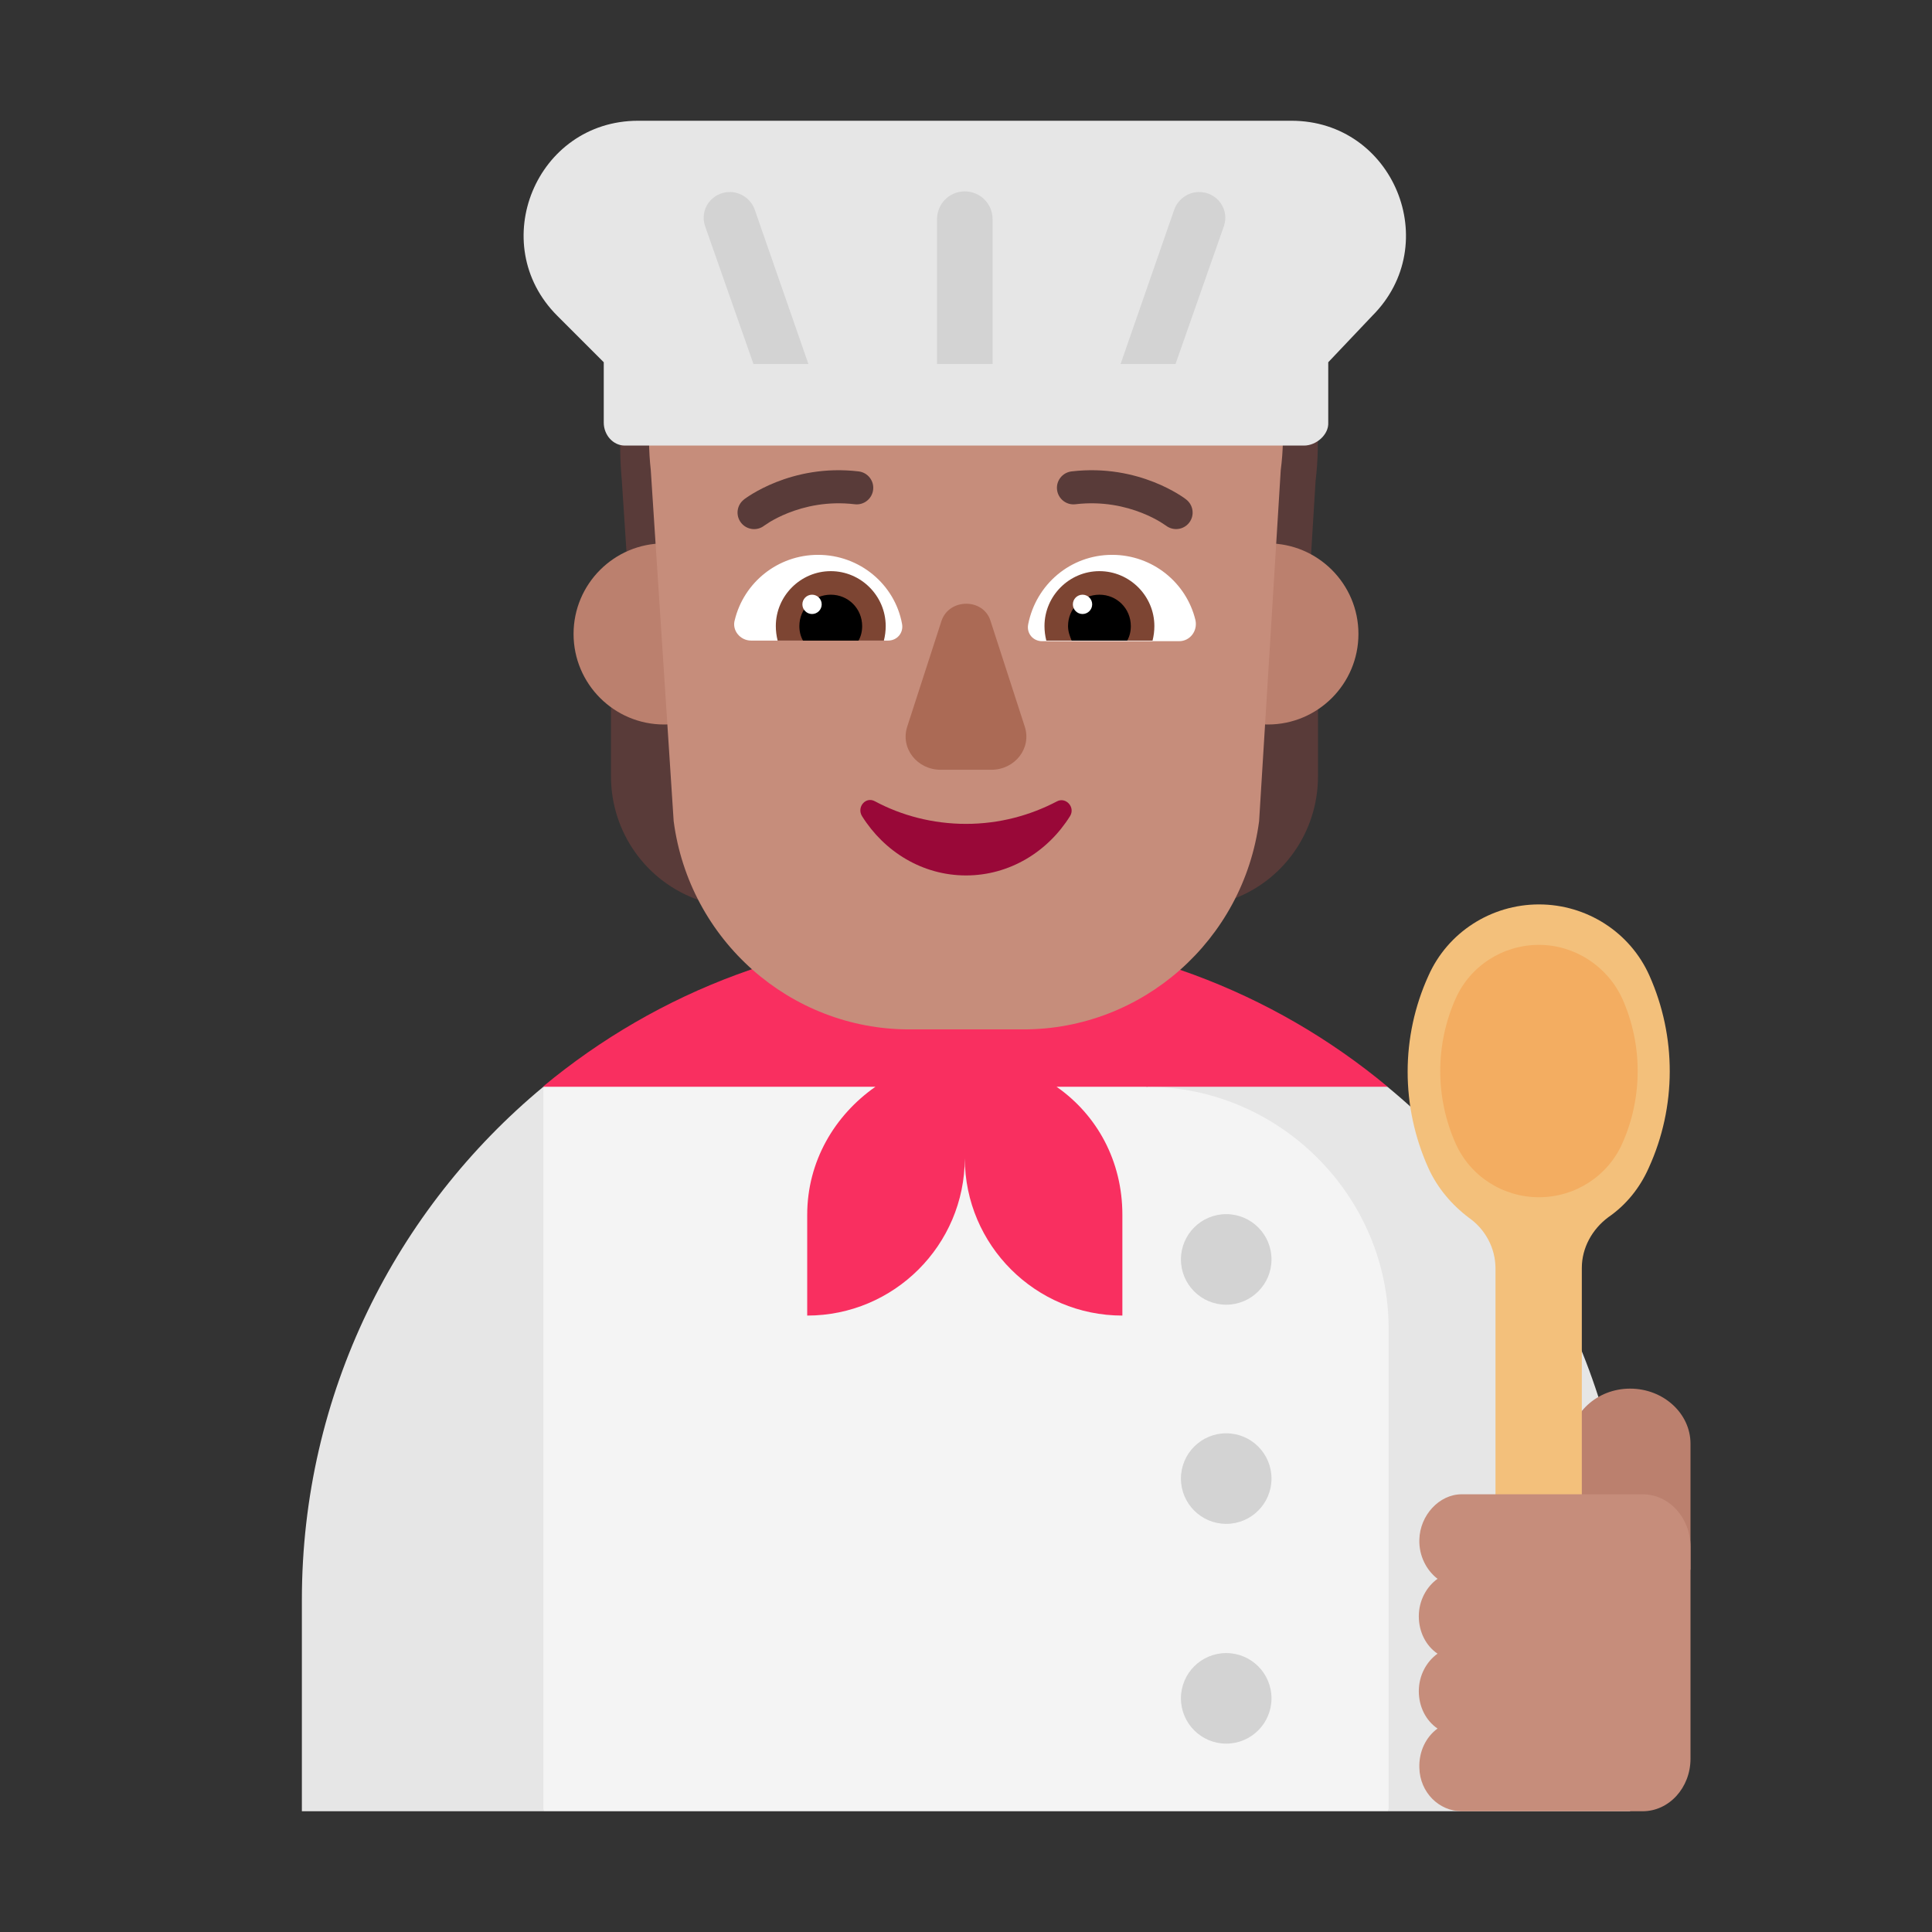
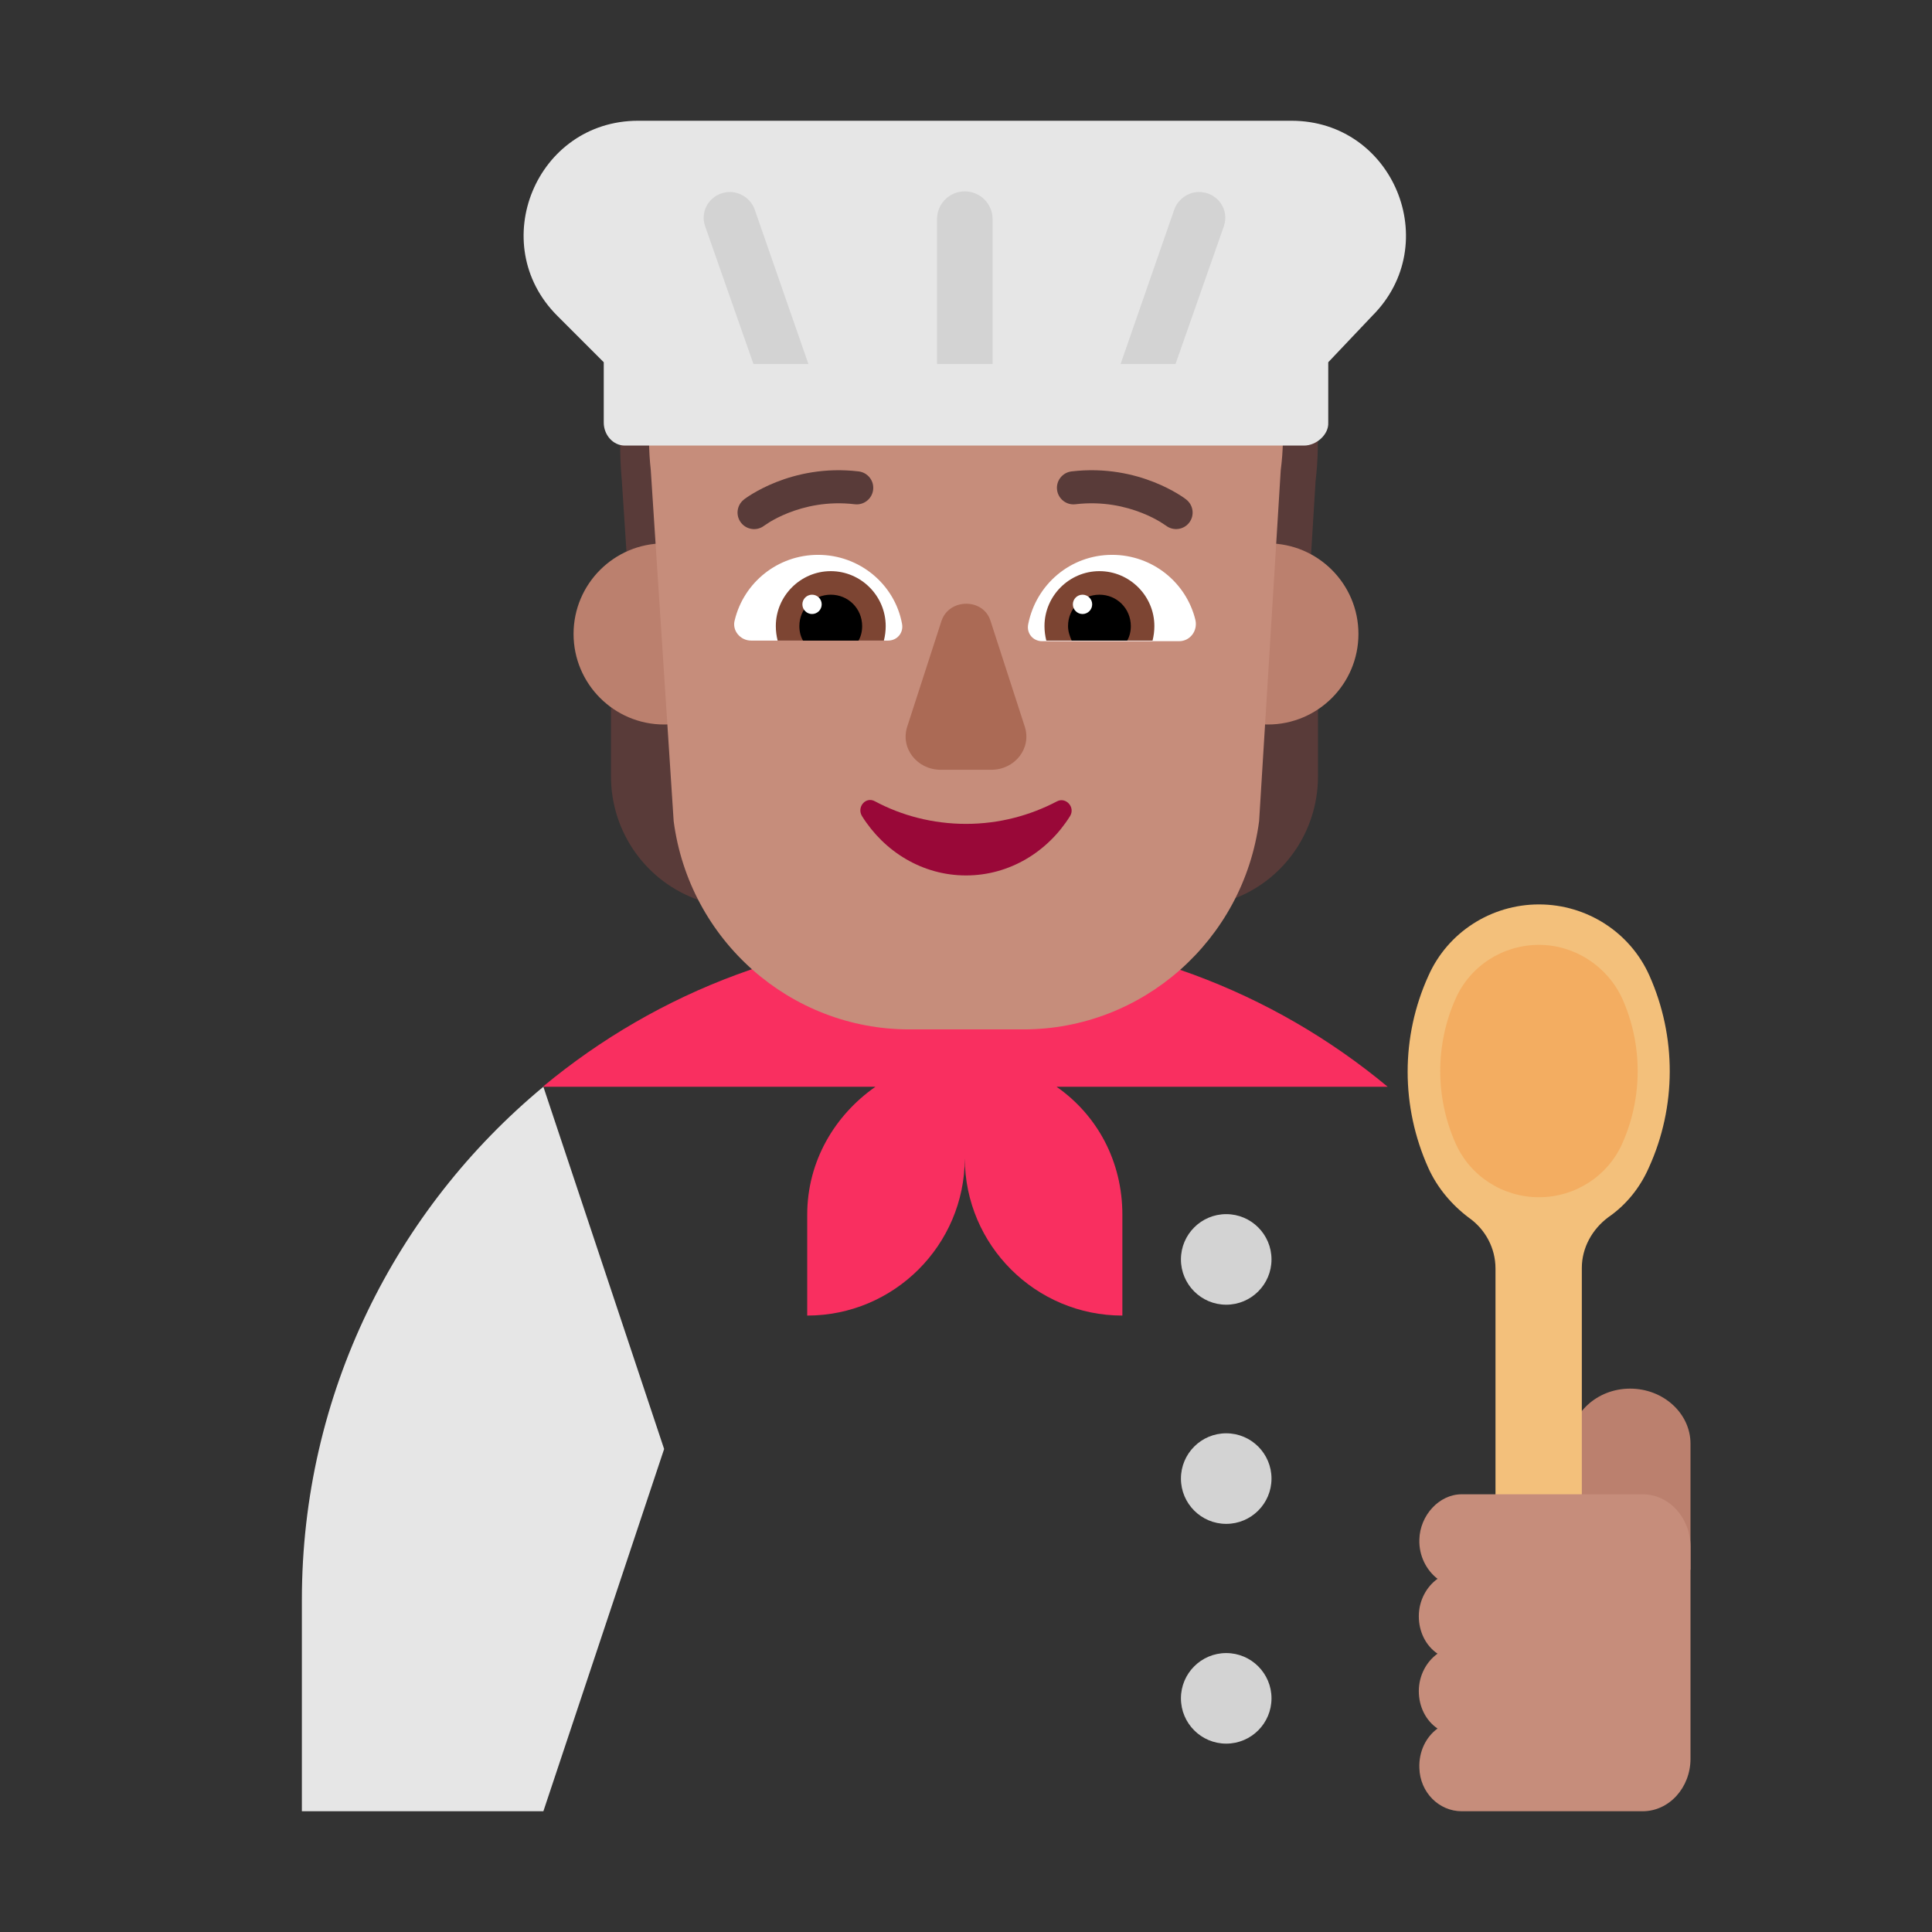
<svg xmlns="http://www.w3.org/2000/svg" width="32" height="32" viewBox="0 0 32 32" fill="none">
  <rect x="0" y="0" width="32" height="32" fill="#333333" stroke="none" />
-   <path d="M22.98 18L20.5 17.5L19 18L21 23L23 30H27V26.498C27 23.077 25.426 20.017 22.98 18Z" fill="#E6E6E6" />
  <path d="M9 30L11 24L9 18C6.554 20.028 5 23.085 5 26.498V30H9Z" fill="#E6E6E6" />
-   <path d="M9 18L14 17L19 18C21.177 18 23 19.796 23 22.003V30H9V18Z" fill="#F4F4F4" />
  <path d="M22.984 18H17.5C18.175 18.472 18.59 19.235 18.59 20.12V21.79C17.152 21.79 15.983 20.623 15.98 19.186C15.977 20.623 14.808 21.79 13.37 21.79V20.12C13.37 19.235 13.825 18.472 14.5 18H9L9.003 17.99C10.899 16.418 13.329 15.47 15.98 15.47C18.643 15.47 21.084 16.42 22.984 18Z" fill="#F92F60" />
  <path d="M13.47 15.56V12.7H18.48V15.56L20.37 14.91C21.25 14.61 21.83 13.78 21.83 12.86V10.16C21.772 10.161 21.714 10.162 21.655 10.163L21.79 7.97C21.83 7.63 21.84 7.29 21.81 6.95L21.74 6.11H10.37L10.29 6.95C10.26 7.29 10.27 7.63 10.3 7.97L10.46 10.414L10.12 10.42V12.86C10.12 13.79 10.71 14.61 11.58 14.91L13.47 15.56Z" fill="#593B39" />
  <path d="M12.5 10.5C12.5 11.328 11.828 12 11 12C10.172 12 9.5 11.328 9.5 10.5C9.5 9.672 10.172 9 11 9C11.828 9 12.5 9.672 12.5 10.5Z" fill="#BB806E" />
  <path d="M22.5 10.5C22.5 11.328 21.828 12 21 12C20.172 12 19.5 11.328 19.5 10.5C19.5 9.672 20.172 9 21 9C21.828 9 22.5 9.672 22.5 10.5Z" fill="#BB806E" />
  <path d="M17.111 3.05H14.881C12.382 3.05 10.49 5.162 10.779 7.787L11.158 13.6C11.416 15.572 13.089 17.05 15.06 17.05H16.006H16.952C18.923 17.05 20.596 15.572 20.855 13.6L21.213 7.787C21.542 5.283 19.62 3.05 17.111 3.05Z" fill="#C68D7B" />
  <path d="M16 13.646C15.45 13.646 14.93 13.507 14.492 13.272C14.339 13.187 14.186 13.368 14.278 13.518C14.645 14.105 15.277 14.5 16 14.5C16.724 14.5 17.356 14.105 17.723 13.518C17.815 13.368 17.652 13.197 17.509 13.272C17.061 13.507 16.551 13.646 16 13.646Z" fill="#990838" />
  <path d="M12.274 8.658C12.367 8.777 12.538 8.799 12.657 8.707L12.753 8.644C12.822 8.603 12.925 8.547 13.058 8.495C13.324 8.39 13.703 8.298 14.158 8.352C14.308 8.37 14.444 8.262 14.462 8.112C14.48 7.962 14.372 7.826 14.222 7.808C13.657 7.741 13.186 7.855 12.857 7.985C12.692 8.05 12.562 8.12 12.471 8.174C12.426 8.201 12.39 8.225 12.365 8.242C12.353 8.251 12.343 8.258 12.335 8.263L12.326 8.27L12.323 8.272L12.322 8.273L12.322 8.274C12.202 8.367 12.181 8.539 12.274 8.658Z" fill="#593B39" />
  <path d="M19.646 8.272L19.648 8.274C19.767 8.367 19.789 8.539 19.696 8.658C19.603 8.777 19.431 8.798 19.312 8.706L19.217 8.644C19.148 8.603 19.045 8.547 18.912 8.495C18.646 8.39 18.267 8.298 17.812 8.352C17.662 8.37 17.526 8.262 17.508 8.112C17.49 7.962 17.598 7.826 17.748 7.808C18.313 7.741 18.784 7.855 19.113 7.985C19.278 8.05 19.408 8.12 19.499 8.174C19.544 8.201 19.58 8.225 19.605 8.242L19.643 8.27L19.646 8.272Z" fill="#593B39" />
  <path d="M12.17 10.27C12.32 9.65 12.88 9.19 13.55 9.19C14.24 9.19 14.82 9.68 14.94 10.33C14.97 10.48 14.86 10.61 14.71 10.61H12.44C12.26 10.61 12.12 10.44 12.17 10.27Z" fill="white" />
  <path d="M19.8 10.27C19.65 9.65 19.09 9.19 18.42 9.19C17.73 9.19 17.16 9.68 17.03 10.34C17 10.49 17.11 10.62 17.26 10.62H19.53C19.71 10.62 19.84 10.45 19.8 10.27Z" fill="white" />
  <path d="M12.85 10.37C12.85 9.87 13.26 9.46 13.76 9.46C14.26 9.46 14.67 9.87 14.67 10.37C14.67 10.45 14.66 10.53 14.64 10.61H12.88C12.86 10.53 12.85 10.45 12.85 10.37Z" fill="#7D4533" />
  <path d="M19.12 10.37C19.12 9.87 18.71 9.46 18.21 9.46C17.71 9.46 17.3 9.87 17.3 10.37C17.3 10.45 17.31 10.53 17.33 10.61H19.09C19.11 10.53 19.12 10.45 19.12 10.37Z" fill="#7D4533" />
  <path d="M13.76 9.85C14.05 9.85 14.28 10.08 14.28 10.37C14.28 10.46 14.26 10.54 14.22 10.61H13.3C13.26 10.54 13.24 10.46 13.24 10.37C13.24 10.08 13.47 9.85 13.76 9.85Z" fill="black" />
  <path d="M18.21 9.85C17.92 9.85 17.69 10.08 17.69 10.37C17.69 10.46 17.72 10.54 17.75 10.61H18.67C18.71 10.54 18.73 10.46 18.73 10.37C18.73 10.08 18.5 9.85 18.21 9.85Z" fill="black" />
  <path d="M13.61 10.01C13.61 10.098 13.538 10.17 13.45 10.17C13.362 10.17 13.29 10.098 13.29 10.01C13.29 9.922 13.362 9.85 13.45 9.85C13.538 9.85 13.61 9.922 13.61 10.01Z" fill="white" />
  <path d="M18.09 10.01C18.09 10.098 18.018 10.17 17.93 10.17C17.842 10.17 17.77 10.098 17.77 10.01C17.77 9.922 17.842 9.85 17.93 9.85C18.018 9.85 18.09 9.922 18.09 10.01Z" fill="white" />
  <path d="M15.594 10.284L15.027 12.034C14.91 12.392 15.188 12.75 15.583 12.75H16.417C16.812 12.75 17.09 12.392 16.973 12.034L16.406 10.284C16.289 9.905 15.722 9.905 15.594 10.284Z" fill="#AB6A55" />
  <path d="M10.57 2H21.39C23.08 2 23.92 4.04 22.73 5.23L22 6V7C22.01 7.2 21.8 7.38 21.6 7.38H10.35C10.15 7.38 10 7.2 10 7V6L9.23 5.23C8.04 4.04 8.88 2 10.57 2Z" fill="#E6E6E6" />
  <path d="M15.52 6.03V3.63C15.52 3.38 15.72 3.17 15.98 3.17C16.23 3.17 16.44 3.37 16.44 3.63V6.03H15.52Z" fill="#D3D3D3" />
  <path d="M13.39 6.03H12.48L11.68 3.75C11.58 3.47 11.79 3.18 12.09 3.18C12.27 3.18 12.44 3.3 12.5 3.47L13.39 6.03Z" fill="#D3D3D3" />
  <path d="M18.56 6.03H19.47L20.27 3.75C20.37 3.47 20.16 3.18 19.86 3.18C19.68 3.18 19.51 3.3 19.45 3.47L18.56 6.03Z" fill="#D3D3D3" />
  <path d="M20.31 21.61C20.724 21.61 21.06 21.274 21.06 20.86C21.06 20.446 20.724 20.11 20.31 20.11C19.896 20.11 19.56 20.446 19.56 20.86C19.56 21.274 19.896 21.61 20.31 21.61Z" fill="#D3D3D3" />
  <path d="M20.31 25.24C20.724 25.24 21.06 24.904 21.06 24.49C21.06 24.076 20.724 23.74 20.31 23.74C19.896 23.74 19.56 24.076 19.56 24.49C19.56 24.904 19.896 25.24 20.31 25.24Z" fill="#D3D3D3" />
  <path d="M20.31 28.88C20.724 28.88 21.06 28.544 21.06 28.13C21.06 27.716 20.724 27.38 20.31 27.38C19.896 27.38 19.56 27.716 19.56 28.13C19.56 28.544 19.896 28.88 20.31 28.88Z" fill="#D3D3D3" />
  <path d="M27 23C27.55 23 28 23.41 28 23.912V26H26V23.912C26.01 23.41 26.45 23 27 23Z" fill="#BB806E" />
  <path d="M27.32 16.16C27 15.44 26.28 14.98 25.49 14.98C24.7 14.98 23.98 15.44 23.66 16.16C23.2 17.17 23.2 18.33 23.66 19.35C23.81 19.68 24.05 19.96 24.33 20.17C24.6 20.36 24.77 20.67 24.77 21.01V27.97C24.77 28.36 25.08 28.7 25.47 28.71C25.87 28.72 26.2 28.39 26.2 27.99V21C26.2 20.67 26.37 20.36 26.64 20.16C26.93 19.96 27.16 19.68 27.31 19.34C27.77 18.33 27.77 17.17 27.32 16.16Z" fill="#F3C07B" />
  <path d="M25.49 15.65C24.89 15.65 24.35 16 24.11 16.54C23.77 17.3 23.77 18.18 24.11 18.94C24.35 19.48 24.89 19.83 25.49 19.83C26.09 19.83 26.63 19.48 26.87 18.94C27.21 18.18 27.21 17.3 26.87 16.54C26.62 16 26.08 15.65 25.49 15.65Z" fill="#F3AD61" />
  <path d="M23.509 25.5C23.518 25.1 23.837 24.75 24.21 24.75H27.207C27.645 24.75 28 25.14 28 25.62V29.13C28 29.61 27.645 30 27.207 30H24.21C23.837 30 23.518 29.69 23.509 29.28C23.5 29.01 23.618 28.77 23.81 28.63C23.618 28.5 23.5 28.27 23.5 28.01C23.5 27.75 23.628 27.52 23.81 27.39C23.618 27.26 23.5 27.03 23.5 26.77C23.5 26.51 23.628 26.28 23.81 26.15C23.628 26.01 23.5 25.77 23.509 25.5Z" fill="#C68D7B" />
</svg>